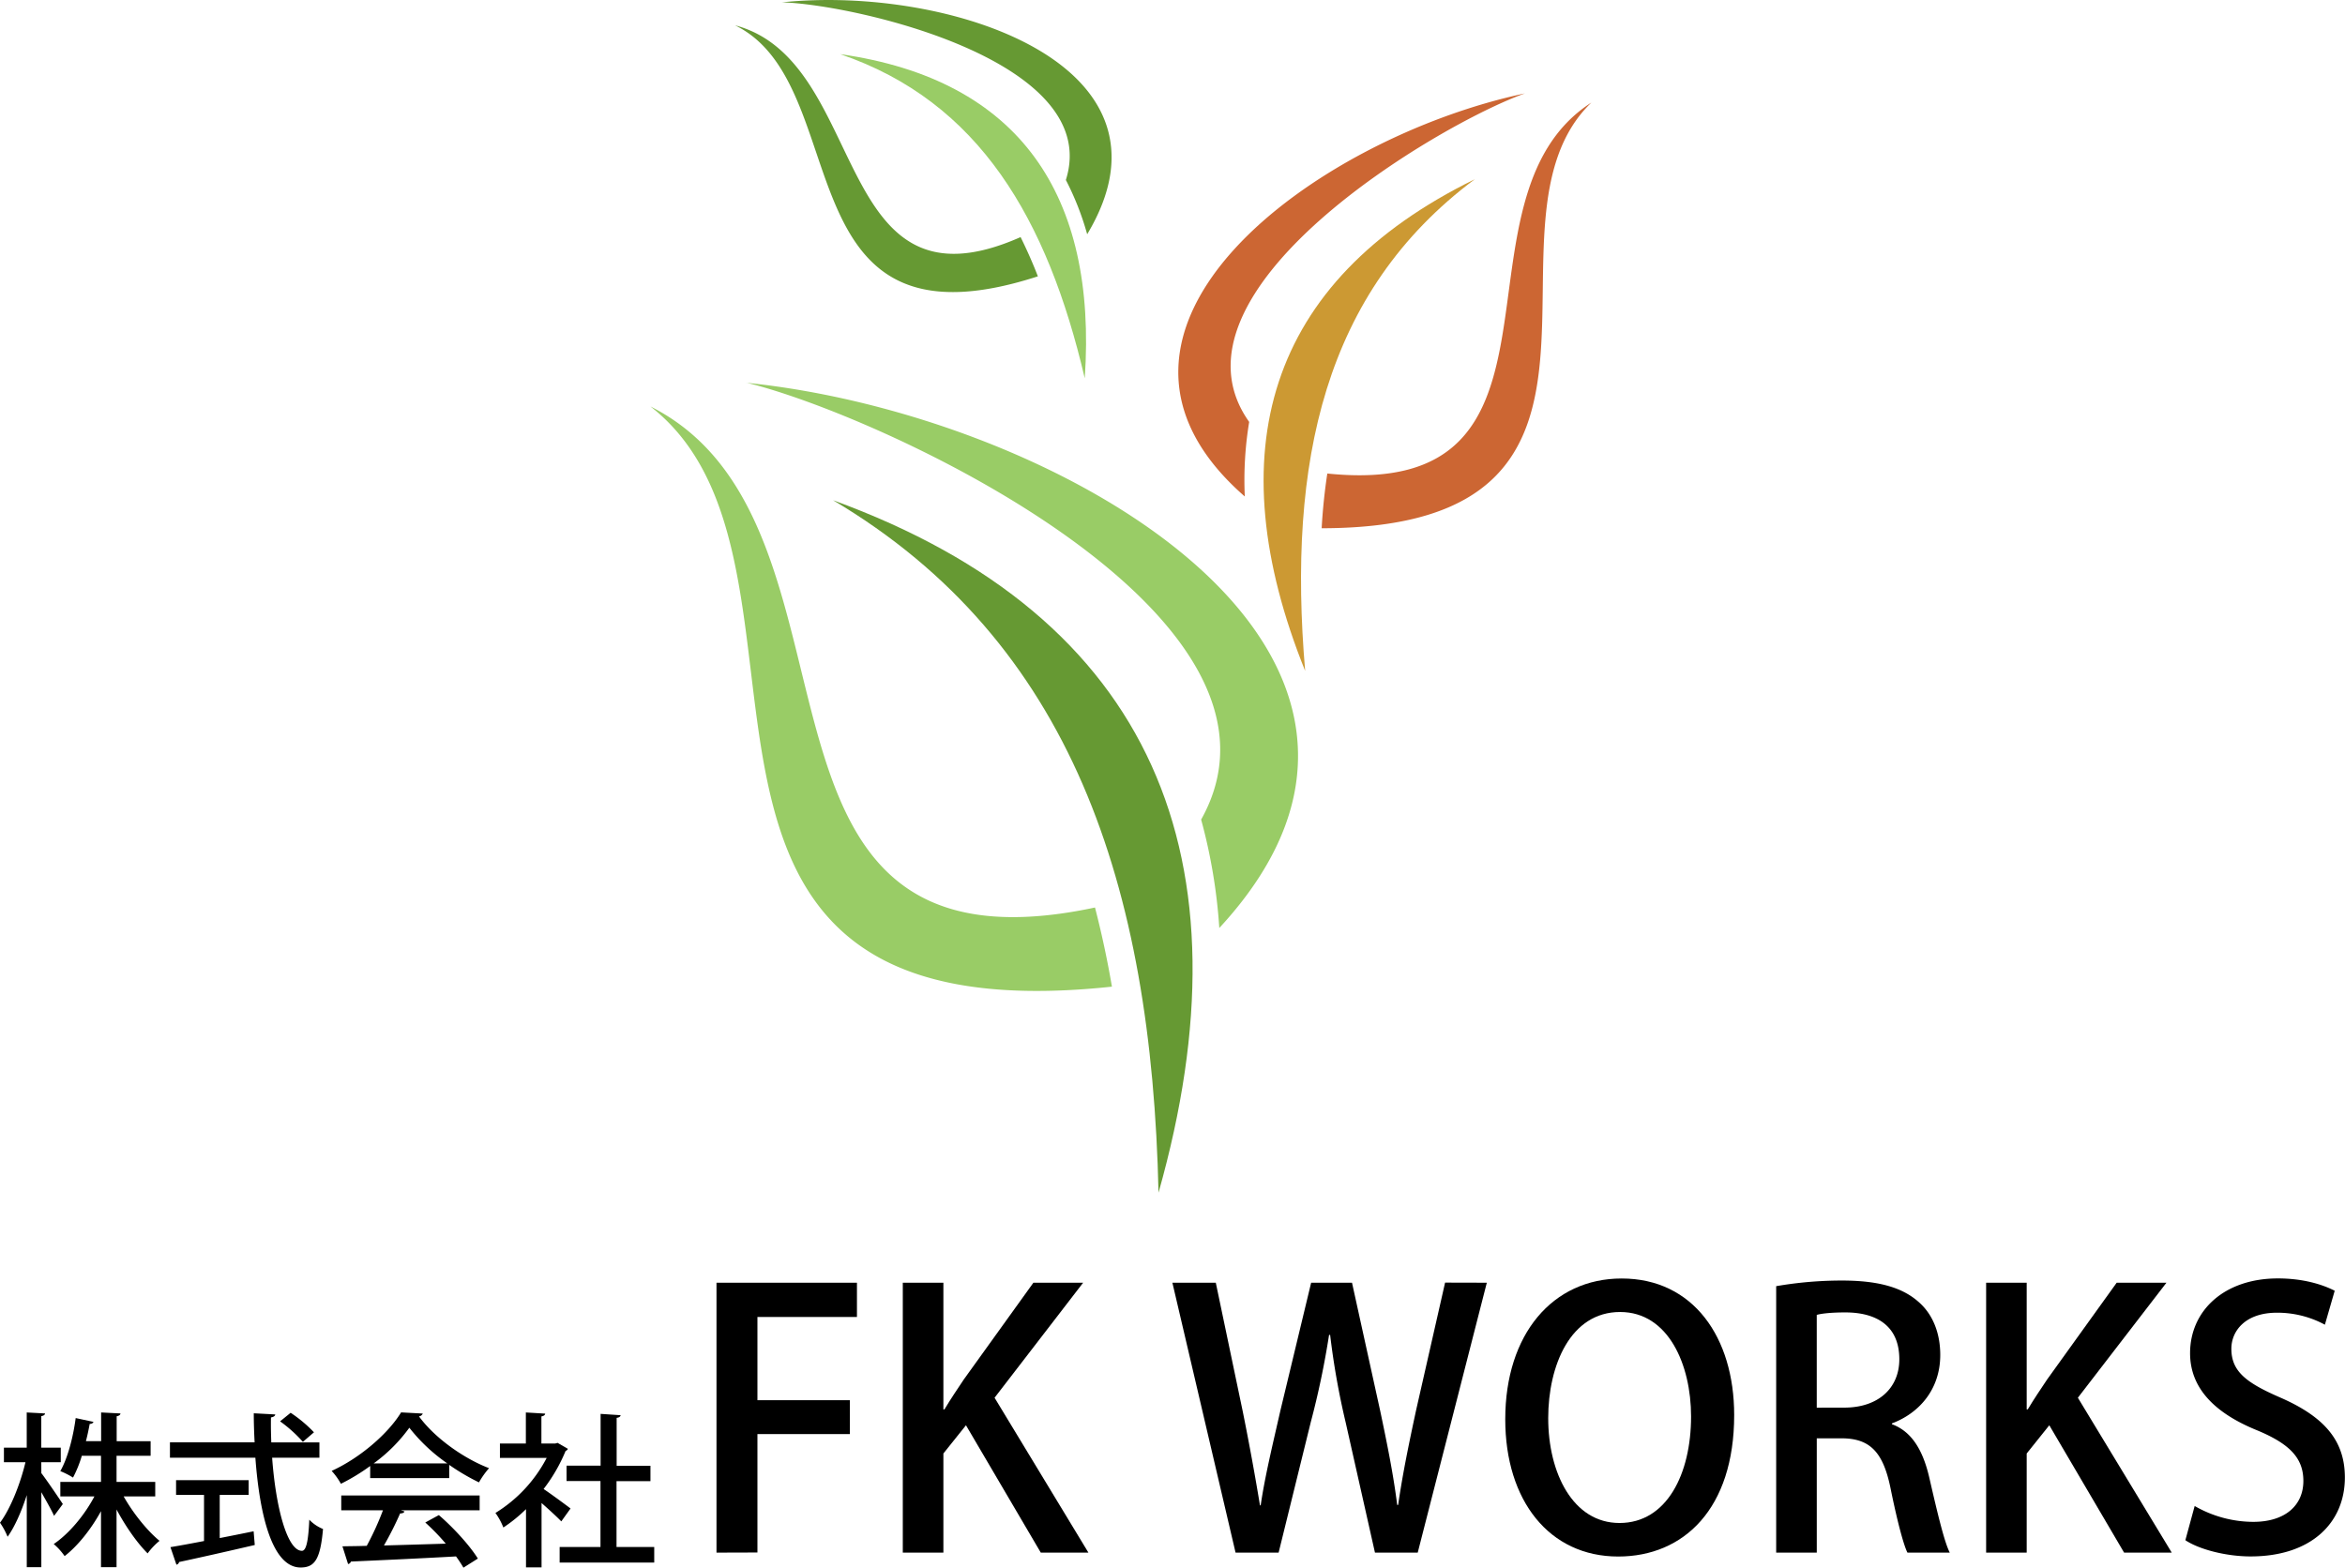
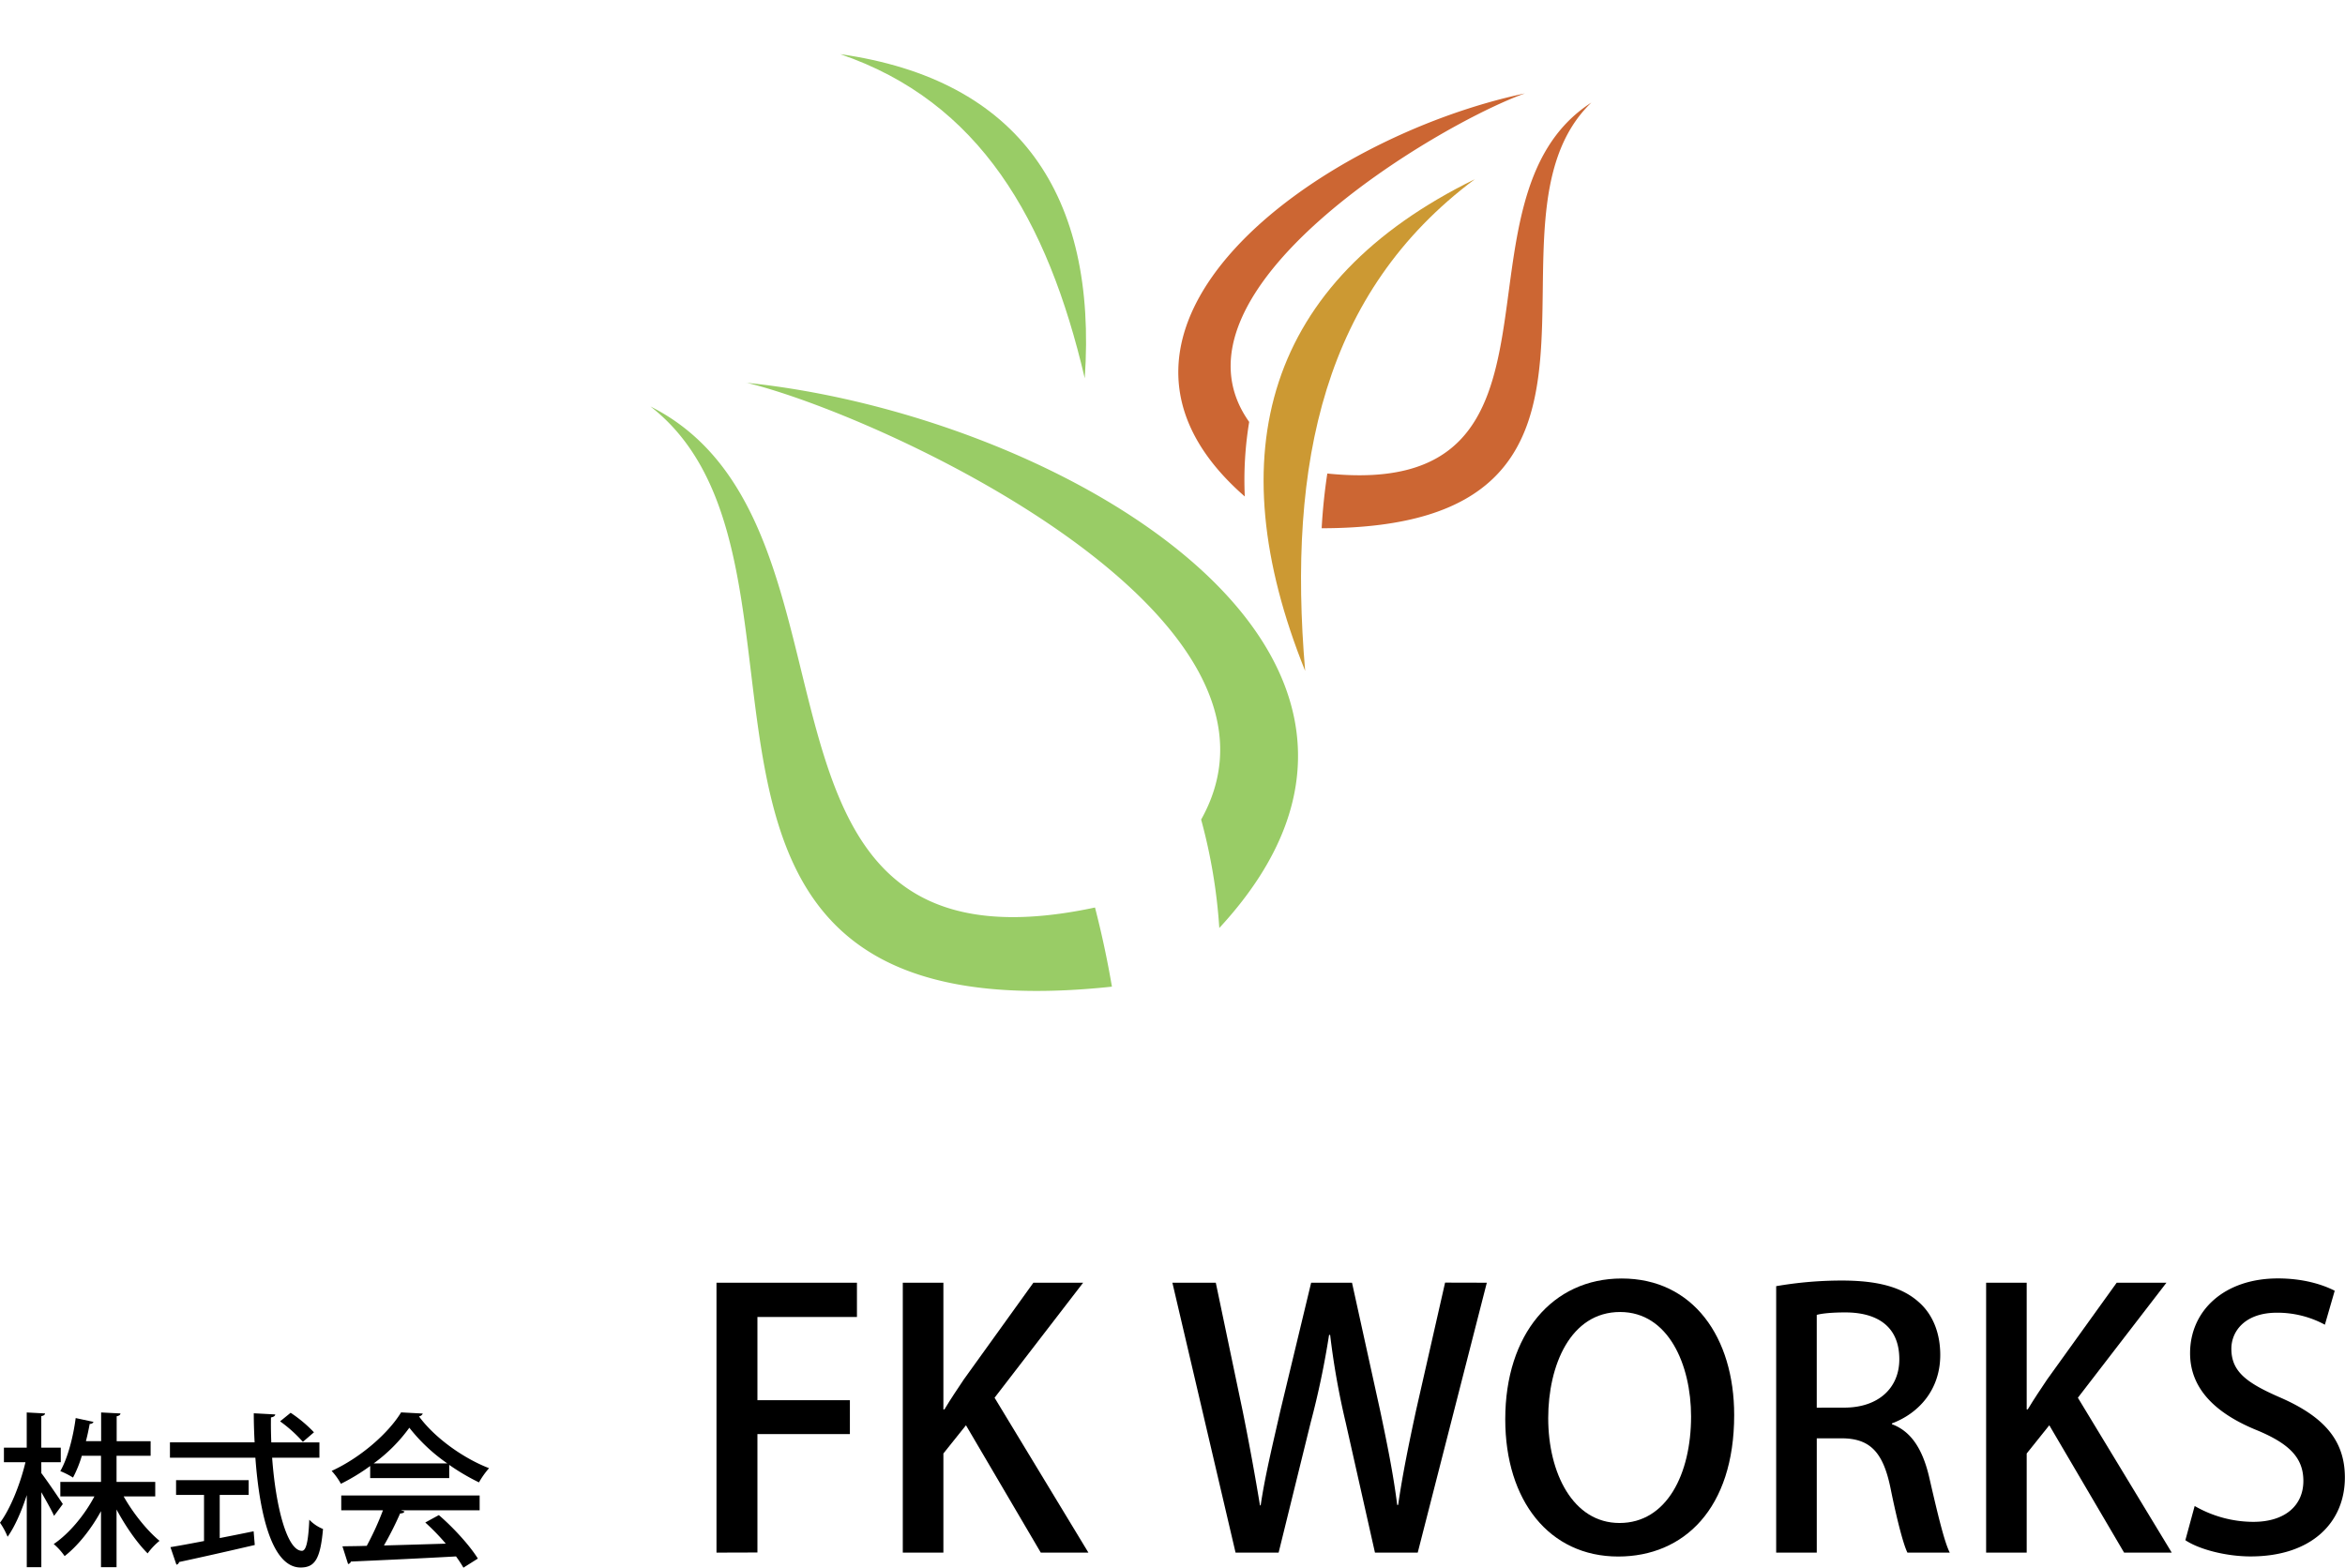
<svg xmlns="http://www.w3.org/2000/svg" id="レイヤー_1" data-name="レイヤー 1" viewBox="0 0 950.29 635.42">
  <defs>
    <style>.cls-1{fill:#9c6;}.cls-2{fill:#693;}.cls-3{fill:#c63;}.cls-4{fill:#c93;}</style>
  </defs>
  <path class="cls-1" d="M319.78,160.68c53.5,12.79,231,93.88,184.38,177.1a220.84,220.84,0,0,1,7.36,43.94c102.86-111.24-65-208.08-191.74-221ZM461.15,373.42c2.71,10.5,5,21.16,6.86,32.08C261.88,427.51,362.87,234,281,170.33,376.33,218.25,305.56,406.6,461.15,373.42Z" transform="translate(-17.41 -5.58)" />
-   <path class="cls-2" d="M486.89,489C525,354.2,485.19,255.66,355,208.34,451.67,265.65,484.09,364.53,486.89,489Z" transform="translate(-17.41 -5.58)" />
  <path class="cls-3" d="M635.37,43.44C600.15,56,486,123.69,523.63,176.6a144.42,144.42,0,0,0-1.78,30.22C444.22,139.1,550.63,61.38,635.37,43.44ZM555.29,197.51c-1.1,7.28-1.87,14.64-2.29,22.18,141-.09,58.58-123.6,109.29-172.53C601.34,86.44,662.88,208.6,555.29,197.51Z" transform="translate(-17.41 -5.58)" />
  <path class="cls-4" d="M546.31,277.51c-35.55-88.3-15.83-157.8,68.74-199.28C553.85,123.94,539.12,193.11,546.31,277.51Z" transform="translate(-17.41 -5.58)" />
-   <path class="cls-2" d="M334.34,6.53c29.21.84,130.28,23.62,115,72a114.86,114.86,0,0,1,8.64,22c41.4-69-56.38-101-123.68-94ZM431,101.68c2.54,5.16,4.92,10.5,7,15.91C333.32,151.54,364.73,40,315.29,15.84,370.06,30.32,353.81,135.88,431,101.68Z" transform="translate(-17.41 -5.58)" />
  <path class="cls-1" d="M457,158.91c5.08-74.16-26.32-121.06-99.13-131.39C414.34,46.74,441.94,94.57,457,158.91Z" transform="translate(-17.41 -5.58)" />
  <path d="M34.16,602.68c2,2.54,7.43,10.58,8.71,12.53L39.32,620c-1-2.28-3.22-6.16-5.16-9.58V640.8h-5.9V611.59c-2.14,6.63-4.89,12.86-7.77,16.88a29.14,29.14,0,0,0-3.08-5.69c4.22-5.63,8.24-15.75,10.32-24.53H19v-5.89h9.24V578.09l7.44.4c-.07.53-.54.94-1.54,1.07v12.8h7.9v5.89h-7.9Zm46.16,9.44H67.52c3.89,6.9,9.59,13.94,14.54,18a27.22,27.22,0,0,0-4.82,5.09C73,631,68.33,624.32,64.64,617.42V640.8h-6.3V618.09c-4,7.3-9.38,14.07-14.74,18.22a25.41,25.41,0,0,0-4.42-4.89c6.17-4.15,12.46-11.66,16.49-19.3H41.86v-5.89H58.34V595.64H50.57A47.8,47.8,0,0,1,47,604.48a31.53,31.53,0,0,0-5.15-2.61c3.28-5.76,5.36-14.81,6.23-21.51l7.23,1.55a1.5,1.5,0,0,1-1.54.8c-.4,2.08-.87,4.49-1.54,7h6.16V578.09l7.84.4c-.06.6-.53.94-1.54,1.14v10.11H78.45v5.9H64.64v10.59H80.32Z" transform="translate(-17.41 -5.58)" />
  <path d="M146.85,596.44H127.69c1.47,20.17,6.1,37.66,12.06,37.73,1.74,0,2.61-3.82,3-12.6a16,16,0,0,0,5.56,3.75c-1.08,12.4-3.42,15.61-9.12,15.61-11.32-.06-16.54-20.7-18.29-44.49H86.28v-6.23h34.31c-.2-3.88-.34-7.84-.34-11.79l8.71.47c-.06.6-.6,1-1.74,1.21-.07,3.35,0,6.76.13,10.11h19.5Zm-40.4,15.08V629c4.49-.87,9.18-1.81,13.74-2.75l.46,5.56c-11.18,2.61-23.11,5.29-30.68,6.9a1.27,1.27,0,0,1-1.07,1.07l-2.42-7.1c3.69-.6,8.38-1.47,13.61-2.48V611.52H88.76v-6h29.42v6Zm28.74-33.3a54.51,54.51,0,0,1,9.45,7.91L140.15,590a55.25,55.25,0,0,0-9.24-8.31Z" transform="translate(-17.41 -5.58)" />
  <path d="M167.42,604.69v-4.9A81.65,81.65,0,0,1,155.56,607a26.85,26.85,0,0,0-3.75-5.22c11.72-5.36,23-15.28,28.14-23.72l8.78.47a1.85,1.85,0,0,1-1.54,1.14c6.36,8.71,18,17,28.4,21a34.11,34.11,0,0,0-4.08,5.76,87.59,87.59,0,0,1-12.06-7.1v5.36ZM155.7,617.75v-6h56.08v6h-31.9l1.48.47c-.27.54-.87.8-1.81.8A132.46,132.46,0,0,1,173,632c7.77-.2,16.48-.47,25.06-.73a90.4,90.4,0,0,0-8.31-8.58l5.5-3c6.16,5.29,12.66,12.53,15.81,17.62L205.21,641a51.57,51.57,0,0,0-3-4.56c-15.67.88-32.16,1.61-42.61,2.08a1.37,1.37,0,0,1-1.14,1l-2.28-7.17c2.82-.07,6.17-.07,9.85-.2a116,116,0,0,0,6.57-14.41Zm43-19a70,70,0,0,1-15.41-14.47,64.61,64.61,0,0,1-14.47,14.47Z" transform="translate(-17.41 -5.58)" />
-   <path d="M247.55,592.83a1.68,1.68,0,0,1-.94.87,67.07,67.07,0,0,1-8.91,15.41c3.29,2.21,9.25,6.63,10.92,7.9l-3.75,5.23c-1.74-1.81-5.09-4.89-8-7.44v26.07h-6.3V617.28a60.52,60.52,0,0,1-9.18,7.44,26.2,26.2,0,0,0-3.21-5.9,57.17,57.17,0,0,0,20.77-22.31H220v-5.83h10.51V578.09l7.84.47c-.06.53-.47.93-1.54,1.13v11h5.56l1-.27Zm19.7,39.79h15.28v6.3H244.2v-6.3h16.55V605.89H247v-6.23h13.8v-21l8.11.54c-.07.53-.54.94-1.61,1.07v19.43H281v6.23H267.25Z" transform="translate(-17.41 -5.58)" />
  <path d="M307.76,634.9V525.5h56.92v13.88H324.35v33.74h37.47v13.73H324.35v48Z" transform="translate(-17.41 -5.58)" />
  <path d="M458.48,634.9h-19.3l-30.32-51.62-9.15,11.44V634.9H383.26V525.5h16.45v51.34h.43c2.57-4.29,5.29-8.29,7.86-12.15l28.18-39.19h20.16l-35.89,46.62Z" transform="translate(-17.41 -5.58)" />
  <path d="M619.93,525.5l-28,109.4H574.6l-11.87-52.77a312.69,312.69,0,0,1-6.29-35.46H556a343.43,343.43,0,0,1-7.44,35.46l-13,52.77H518.11l-25.6-109.4H510.1L521,577.56c2.72,13.44,5.15,26.88,7,38.18h.29c1.71-11.73,4.86-24.6,8-38.47l12.45-51.77H565.3l11.45,52.06c2.71,12.87,5.29,25.45,6.86,38H584c1.86-12.87,4.43-25.17,7.29-38.47l11.73-51.63Z" transform="translate(-17.41 -5.58)" />
  <path d="M720.17,579.13c0,38-20.45,57.35-47,57.35-27.89,0-45.77-22.6-45.77-55.63,0-34.47,19.17-57.06,47.19-57.06C703.58,523.79,720.17,547.67,720.17,579.13Zm-75.36,1.29c0,22.16,10,42.47,28.89,42.47,19.16,0,29-19.88,29-43.19,0-20.88-9.15-42.33-28.75-42.33C653.82,537.37,644.81,559,644.81,580.42Z" transform="translate(-17.41 -5.58)" />
  <path d="M784.09,582.85c8.15,3,12.73,10.73,15.3,22.31,3.29,14.3,6,25.6,8.15,29.74H790.38c-1.57-3.14-4.14-12.72-6.86-26.17-3-14.58-8.3-20.16-19.88-20.16h-10V634.9H737.19v-108a155.59,155.59,0,0,1,26.59-2.28c14.3,0,24.32,2.57,31.18,8.72,5.72,5,8.72,12.58,8.72,21.45,0,14-8.58,23.6-19.59,27.74Zm-19.3-6.72c13.72,0,22.3-7.87,22.3-19.59,0-14.16-10-19-21.88-19-5.57,0-9.58.43-11.58,1v37.61Z" transform="translate(-17.41 -5.58)" />
  <path d="M897.49,634.9H878.18l-30.31-51.62-9.16,11.44V634.9H822.27V525.5h16.44v51.34h.43c2.58-4.29,5.29-8.29,7.87-12.15l28.17-39.19h20.16l-35.89,46.62Z" transform="translate(-17.41 -5.58)" />
  <path d="M959.55,542.52a40.47,40.47,0,0,0-19.45-4.86c-13,0-18.45,7.58-18.45,14.59,0,9.29,6.15,13.87,20,19.87,17.59,7.73,26,17.31,26,32.32,0,18.31-13.58,32-38.18,32-10.3,0-21.17-3-26.46-6.58L906.78,616a47.84,47.84,0,0,0,23.74,6.43c13,0,20.31-6.72,20.31-16.59,0-9.29-5.58-15-18.59-20.45-16.31-6.58-27.32-16.44-27.32-31.31,0-17.31,13.87-30.32,35.61-30.32,10.44,0,18.3,2.57,23,5Z" transform="translate(-17.41 -5.58)" />
</svg>